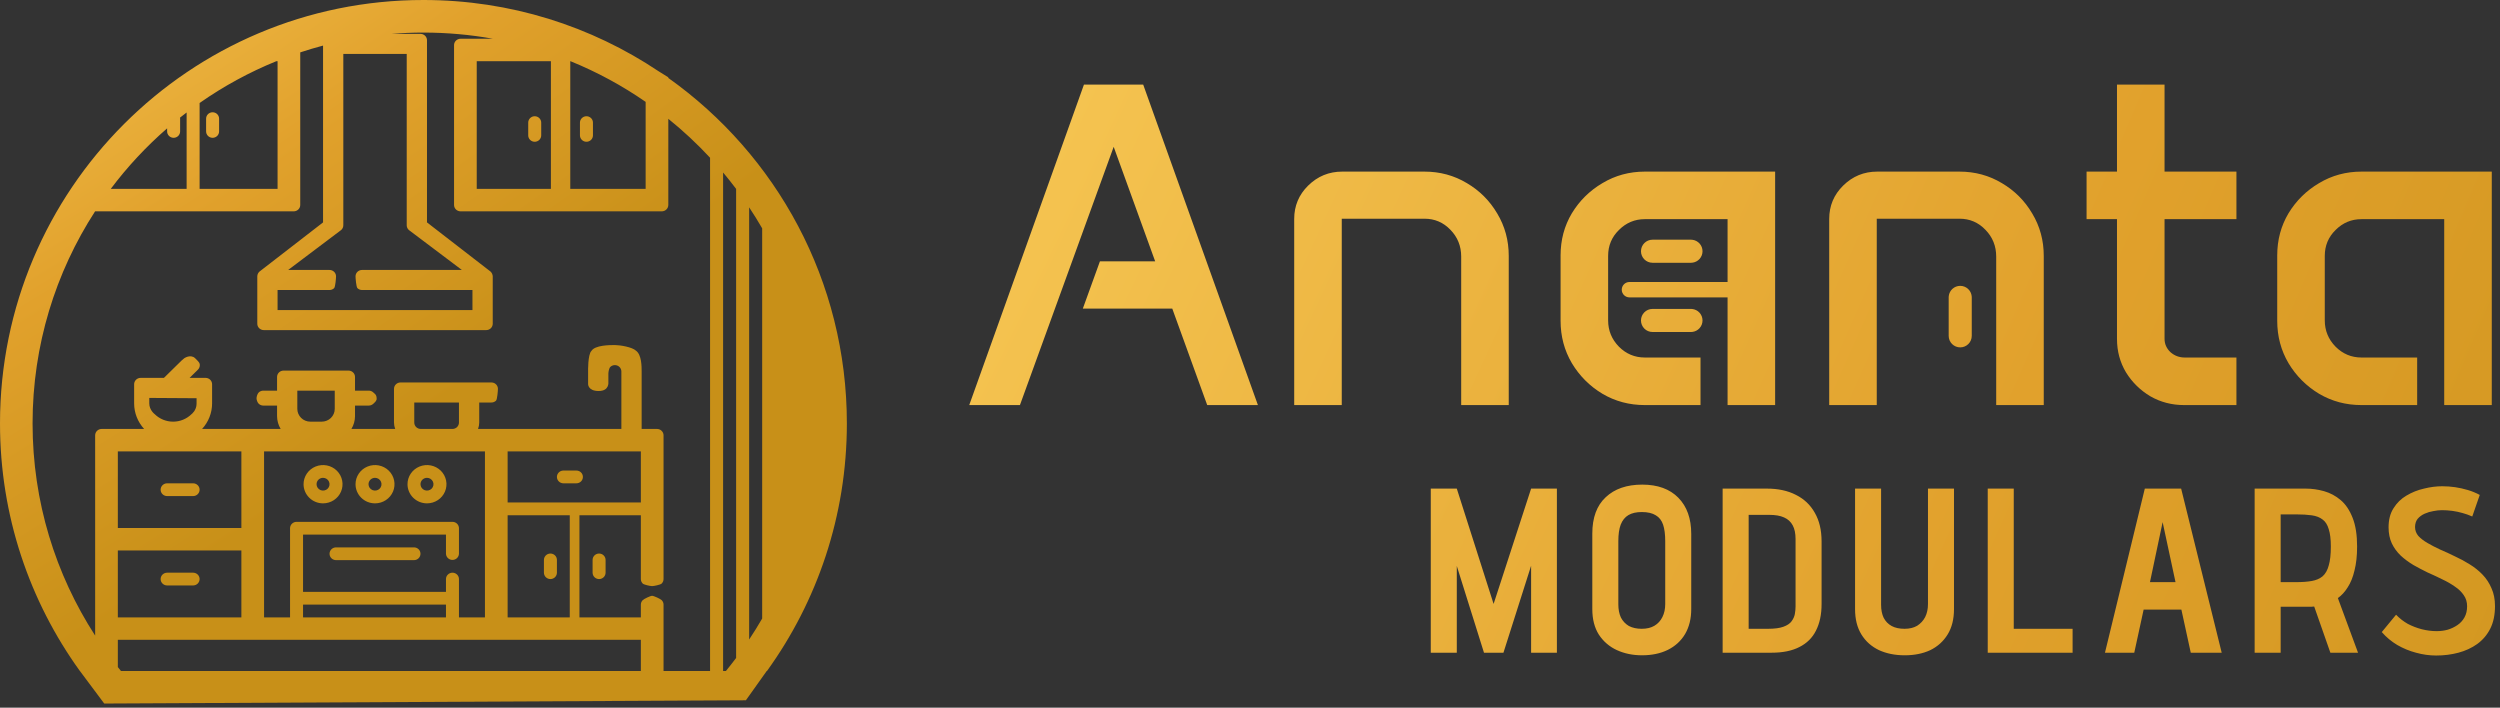
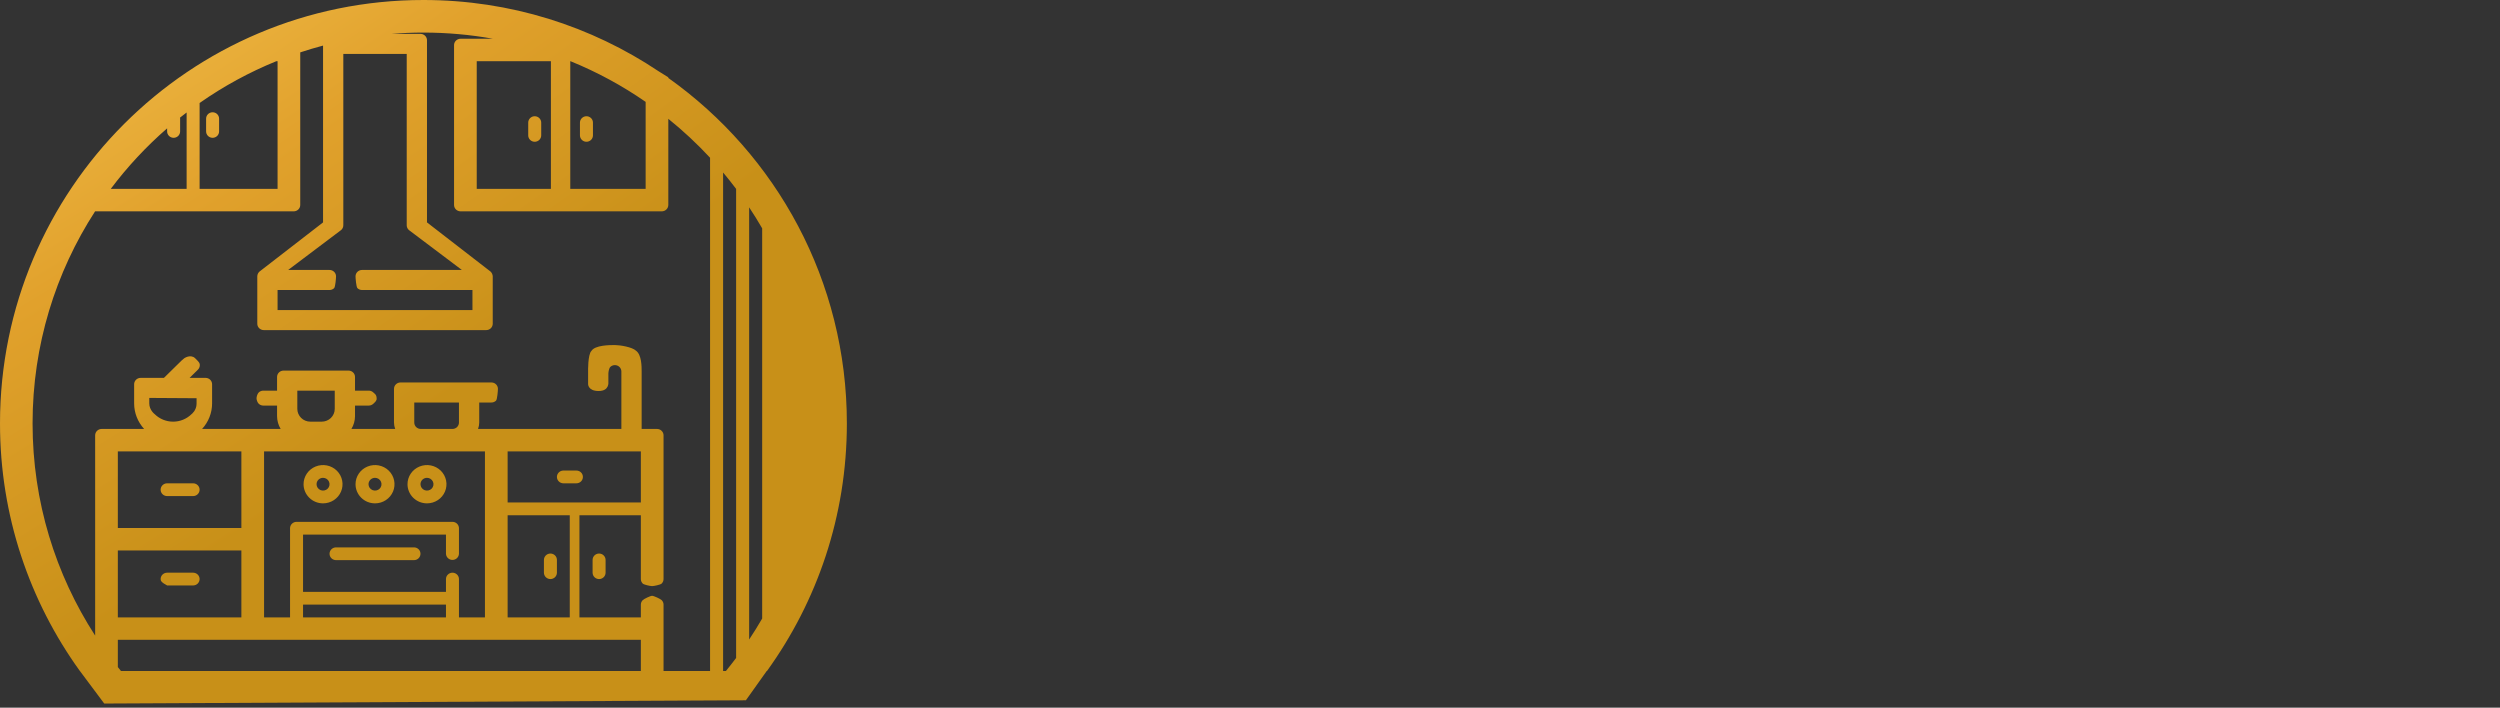
<svg xmlns="http://www.w3.org/2000/svg" width="325" height="92" viewBox="0 0 325 92" fill="none">
  <rect x="0" y="0" width="325" height="92" fill="#333333" stroke="none" />
-   <path d="M55.046 0C66.358 0 76.873 3.413 85.618 9.265C86.043 9.521 86.464 9.782 86.881 10.05V10.134C100.927 20.108 110.092 36.507 110.092 55.046C110.092 67.061 106.242 78.176 99.709 87.227H99.675L96.966 91.037L13.55 91.461L10.388 87.227H10.383C3.85 78.176 1.46699e-05 67.061 0 55.046C2.77676e-05 24.645 24.645 3.19594e-05 55.046 0ZM55.046 4.234C53.645 4.234 52.258 4.292 50.886 4.403H54.664C54.888 4.403 55.102 4.491 55.261 4.646C55.419 4.802 55.509 5.013 55.509 5.233V28.913L63.773 35.305C63.944 35.468 64.045 35.69 64.056 35.925V42.083C64.056 42.303 63.967 42.514 63.809 42.67C63.65 42.826 63.435 42.913 63.211 42.913H34.293C34.069 42.913 33.854 42.826 33.695 42.67C33.537 42.514 33.448 42.303 33.448 42.083V35.925C33.45 35.808 33.476 35.693 33.524 35.586C33.573 35.479 33.644 35.383 33.732 35.305L41.996 28.913V5.926C40.996 6.191 40.007 6.486 39.032 6.81V26.644C39.032 26.863 38.943 27.075 38.785 27.23C38.627 27.386 38.411 27.474 38.188 27.474H12.361C7.221 35.415 4.234 44.882 4.234 55.046C4.234 65.215 7.225 74.684 12.37 82.628V56.593C12.37 56.373 12.459 56.161 12.617 56.006C12.776 55.85 12.991 55.763 13.215 55.763H18.738C17.901 54.853 17.438 53.67 17.438 52.443V49.953C17.438 49.733 17.526 49.522 17.685 49.366C17.843 49.211 18.058 49.123 18.282 49.123H21.311L23.597 46.877C23.753 46.729 23.944 46.58 23.952 46.574C23.952 46.574 24.77 45.998 25.372 46.574C25.974 47.151 25.972 47.249 25.974 47.467C25.976 47.684 25.891 47.893 25.737 48.05L24.645 49.123H26.727C26.951 49.123 27.166 49.211 27.324 49.366C27.483 49.522 27.572 49.733 27.572 49.953V52.443C27.572 53.67 27.108 54.853 26.271 55.763H36.487C36.183 55.26 36.021 54.687 36.018 54.102V52.725H34.227C34.003 52.725 33.787 52.637 33.629 52.481C33.471 52.326 33.349 51.998 33.349 51.778C33.349 51.558 33.471 51.182 33.629 51.026C33.787 50.871 34.003 50.783 34.227 50.783H36.018V49.007C36.018 48.787 36.106 48.576 36.265 48.42C36.423 48.264 36.638 48.177 36.862 48.177H45.308C45.531 48.177 45.746 48.264 45.904 48.42C46.063 48.576 46.152 48.787 46.152 49.007V50.783H47.942C48.166 50.783 48.382 50.871 48.54 51.026C48.698 51.182 48.962 51.305 48.962 51.778C49.015 52.083 48.699 52.326 48.54 52.481C48.382 52.637 48.166 52.725 47.942 52.725H46.152V54.102C46.149 54.687 45.987 55.26 45.683 55.763H51.375C51.275 55.497 51.222 55.216 51.219 54.933V50.551C51.219 50.331 51.308 50.12 51.467 49.964C51.625 49.808 51.84 49.721 52.063 49.721H63.888C64.112 49.721 64.326 49.808 64.484 49.964C64.643 50.12 64.731 50.331 64.731 50.551C64.731 50.772 64.643 51.927 64.484 52.083C64.326 52.239 64.112 52.326 63.888 52.326H62.3V54.933C62.297 55.216 62.245 55.497 62.145 55.763H80.778V48.293C80.778 48.073 80.689 47.862 80.531 47.706C80.373 47.55 80.157 47.464 79.934 47.464C79.71 47.464 79.495 47.551 79.337 47.706C79.178 47.862 79.089 48.345 79.089 48.565V49.67C79.089 49.67 79.244 50.832 77.824 50.832C76.454 50.832 76.454 49.953 76.454 49.953V48.293C76.453 48.26 76.409 46.098 76.878 45.628C77.351 44.858 79.261 44.857 79.934 44.857C80.606 44.857 82.197 45.12 82.672 45.587C83.413 46.101 83.414 47.633 83.414 48.293V55.763H85.416C85.64 55.763 85.854 55.85 86.013 56.006C86.171 56.161 86.261 56.373 86.261 56.593V75.279C86.261 75.499 86.171 75.711 86.013 75.866C85.854 76.022 84.997 76.195 84.772 76.195C84.549 76.195 83.718 76.022 83.56 75.866C83.401 75.711 83.311 75.499 83.311 75.279V66.981H75.328V80.259H83.311V78.6C83.311 78.379 83.401 78.168 83.56 78.013C83.718 77.857 84.549 77.454 84.772 77.454C84.997 77.454 85.854 77.857 86.013 78.013C86.171 78.168 86.261 78.379 86.261 78.6V87.227H92.308V20.506C90.625 18.691 88.811 17 86.881 15.446V26.644C86.881 26.863 86.792 27.075 86.634 27.23C86.475 27.386 86.26 27.474 86.036 27.474H59.871C59.647 27.474 59.432 27.386 59.273 27.23C59.115 27.075 59.027 26.863 59.026 26.644V5.867C59.026 5.647 59.115 5.437 59.273 5.281C59.432 5.126 59.647 5.038 59.871 5.038H64.09C61.155 4.511 58.133 4.234 55.046 4.234ZM94.002 87.227H94.369C94.823 86.673 95.265 86.109 95.695 85.536V24.556C95.15 23.83 94.584 23.121 94.002 22.426V87.227ZM15.318 86.721C15.453 86.89 15.587 87.059 15.724 87.227H83.311V83.178H15.318V86.721ZM97.389 83.138C97.981 82.246 98.546 81.336 99.083 80.406V29.683C98.547 28.754 97.981 27.845 97.389 26.954V83.138ZM15.318 80.259H31.38V71.56H15.318V80.259ZM34.328 80.259H37.706V68.669C37.706 68.449 37.796 68.238 37.954 68.082C38.112 67.927 38.327 67.839 38.551 67.839H58.82C59.044 67.839 59.259 67.927 59.417 68.082C59.575 68.238 59.665 68.449 59.665 68.669V71.96C59.665 72.18 59.575 72.391 59.417 72.547C59.259 72.702 59.044 72.79 58.82 72.79C58.596 72.79 58.381 72.703 58.223 72.547C58.064 72.391 57.976 72.18 57.976 71.96V69.499H39.395V76.939H57.976V75.279C57.976 75.059 58.064 74.848 58.223 74.692C58.381 74.537 58.596 74.45 58.82 74.45C59.044 74.45 59.259 74.537 59.417 74.692C59.575 74.848 59.665 75.059 59.665 75.279V80.259H63.043V58.682H34.328V80.259ZM39.395 80.259H57.976V78.6H39.395V80.259ZM65.991 80.259H74.069V66.981H65.991V80.259ZM25.105 74.45C25.328 74.45 25.543 74.537 25.701 74.692C25.86 74.848 25.949 75.059 25.949 75.279C25.949 75.499 25.86 75.711 25.701 75.866C25.543 76.022 25.328 76.109 25.105 76.109H21.727C21.503 76.109 21.287 76.022 21.129 75.866C20.971 75.711 20.882 75.499 20.882 75.279C20.882 75.059 20.971 74.848 21.129 74.692C21.287 74.537 21.503 74.45 21.727 74.45H25.105ZM71.555 71.96C71.779 71.96 71.994 72.047 72.152 72.203C72.311 72.359 72.399 72.57 72.399 72.79V74.449C72.399 74.669 72.311 74.88 72.152 75.036C71.994 75.192 71.779 75.279 71.555 75.279C71.331 75.279 71.116 75.192 70.958 75.036C70.8 74.88 70.71 74.669 70.71 74.449V72.79C70.71 72.57 70.8 72.359 70.958 72.203C71.116 72.048 71.331 71.96 71.555 71.96ZM77.881 71.96C78.105 71.96 78.32 72.047 78.478 72.203C78.637 72.359 78.726 72.57 78.726 72.79V74.449C78.726 74.669 78.637 74.88 78.478 75.036C78.32 75.192 78.105 75.279 77.881 75.279C77.657 75.279 77.442 75.192 77.284 75.036C77.126 74.88 77.037 74.669 77.037 74.449V72.79C77.037 72.57 77.126 72.359 77.284 72.203C77.442 72.048 77.657 71.96 77.881 71.96ZM53.818 71.159C54.042 71.159 54.258 71.246 54.416 71.401C54.574 71.557 54.663 71.768 54.663 71.988C54.663 72.208 54.574 72.42 54.416 72.575C54.258 72.731 54.042 72.818 53.818 72.818H43.685C43.461 72.818 43.246 72.731 43.088 72.575C42.929 72.42 42.84 72.208 42.84 71.988C42.84 71.768 42.93 71.557 43.088 71.401C43.246 71.246 43.461 71.159 43.685 71.159H53.818ZM15.318 68.641H31.38V58.682H15.318V68.641ZM41.026 60.648C41.489 60.459 41.999 60.41 42.49 60.506C42.981 60.602 43.433 60.839 43.787 61.187C44.141 61.535 44.383 61.979 44.48 62.462C44.578 62.945 44.528 63.446 44.336 63.9C44.144 64.355 43.82 64.744 43.403 65.018C42.987 65.291 42.496 65.436 41.995 65.436C41.324 65.436 40.68 65.174 40.205 64.707C39.73 64.24 39.463 63.607 39.462 62.947C39.462 62.455 39.611 61.974 39.889 61.565C40.167 61.155 40.563 60.836 41.026 60.648ZM47.782 60.648C48.245 60.459 48.755 60.41 49.246 60.506C49.737 60.602 50.189 60.839 50.543 61.187C50.897 61.535 51.139 61.979 51.236 62.462C51.334 62.945 51.285 63.446 51.093 63.9C50.901 64.355 50.576 64.744 50.159 65.018C49.743 65.291 49.253 65.436 48.752 65.436C48.08 65.436 47.436 65.174 46.961 64.707C46.486 64.24 46.219 63.607 46.219 62.947C46.219 62.455 46.367 61.974 46.645 61.565C46.924 61.155 47.319 60.836 47.782 60.648ZM54.539 60.648C55.002 60.459 55.512 60.41 56.003 60.506C56.494 60.602 56.946 60.839 57.3 61.187C57.654 61.535 57.895 61.979 57.993 62.462C58.091 62.945 58.04 63.446 57.849 63.9C57.657 64.355 57.333 64.744 56.916 65.018C56.499 65.291 56.009 65.436 55.508 65.436C54.836 65.436 54.193 65.174 53.718 64.707C53.243 64.24 52.975 63.607 52.975 62.947C52.975 62.455 53.123 61.974 53.401 61.565C53.68 61.155 54.076 60.836 54.539 60.648ZM65.991 65.32H83.311V58.682H65.991V65.32ZM25.105 62.831C25.328 62.831 25.543 62.919 25.701 63.074C25.86 63.23 25.949 63.441 25.949 63.661C25.949 63.881 25.86 64.093 25.701 64.248C25.543 64.403 25.328 64.49 25.105 64.49H21.727C21.503 64.49 21.287 64.404 21.129 64.248C20.971 64.093 20.882 63.881 20.882 63.661C20.882 63.441 20.971 63.23 21.129 63.074C21.287 62.919 21.503 62.831 21.727 62.831H25.105ZM41.995 62.117C41.771 62.117 41.557 62.205 41.398 62.36C41.24 62.516 41.151 62.727 41.151 62.947C41.151 63.111 41.2 63.272 41.293 63.408C41.386 63.545 41.519 63.651 41.673 63.714C41.827 63.776 41.996 63.793 42.16 63.761C42.324 63.729 42.475 63.65 42.593 63.534C42.711 63.418 42.792 63.27 42.824 63.109C42.857 62.948 42.839 62.782 42.775 62.63C42.712 62.478 42.604 62.348 42.465 62.257C42.326 62.166 42.162 62.117 41.995 62.117ZM48.752 62.117C48.528 62.117 48.314 62.205 48.155 62.36C47.997 62.516 47.907 62.727 47.907 62.947C47.907 63.111 47.957 63.272 48.05 63.408C48.143 63.545 48.274 63.651 48.429 63.714C48.583 63.777 48.753 63.793 48.917 63.761C49.081 63.729 49.231 63.65 49.349 63.534C49.467 63.418 49.547 63.27 49.58 63.109C49.613 62.949 49.596 62.781 49.532 62.63C49.468 62.478 49.36 62.348 49.221 62.257C49.082 62.166 48.919 62.117 48.752 62.117ZM55.508 62.117C55.284 62.117 55.069 62.205 54.911 62.36C54.753 62.516 54.664 62.727 54.664 62.947C54.664 63.111 54.713 63.272 54.806 63.408C54.898 63.545 55.03 63.651 55.185 63.714C55.339 63.777 55.509 63.793 55.673 63.761C55.837 63.729 55.987 63.65 56.105 63.534C56.224 63.418 56.304 63.27 56.337 63.109C56.37 62.948 56.352 62.782 56.288 62.63C56.224 62.478 56.116 62.348 55.977 62.257C55.839 62.166 55.675 62.117 55.508 62.117ZM74.933 61.171C75.157 61.171 75.372 61.258 75.53 61.414C75.689 61.57 75.777 61.781 75.777 62.001C75.777 62.221 75.689 62.432 75.53 62.588C75.372 62.743 75.157 62.831 74.933 62.831H73.244C73.02 62.831 72.805 62.743 72.647 62.588C72.488 62.432 72.399 62.221 72.399 62.001C72.399 61.781 72.488 61.57 72.647 61.414C72.805 61.258 73.02 61.171 73.244 61.171H74.933ZM53.855 54.933C53.855 55.153 53.944 55.364 54.102 55.52C54.261 55.675 54.475 55.763 54.699 55.763H58.82C59.044 55.763 59.259 55.675 59.417 55.52C59.575 55.364 59.665 55.153 59.665 54.933V52.326H53.855V54.933ZM19.406 52.443C19.407 53.324 20.116 53.844 20.116 53.844C20.75 54.466 21.609 54.816 22.505 54.816C23.401 54.816 24.26 54.466 24.894 53.844C24.909 53.832 25.554 53.351 25.554 52.481V51.769L19.406 51.73V52.443ZM38.652 53.156C38.653 53.596 38.832 54.018 39.148 54.329C39.465 54.64 39.894 54.816 40.342 54.816H41.827C42.275 54.816 42.705 54.64 43.022 54.329C43.338 54.018 43.516 53.596 43.517 53.156V50.783H38.652V53.156ZM44.631 29.285C44.631 29.402 44.605 29.518 44.557 29.625C44.508 29.732 44.437 29.828 44.348 29.905L37.46 35.095H42.84C43.064 35.095 43.279 35.182 43.438 35.338C43.596 35.493 43.685 35.705 43.685 35.925C43.685 36.145 43.596 37.302 43.438 37.458C43.279 37.614 43.064 37.701 42.84 37.701H36.084V40.307H61.42V37.701H47.062C46.839 37.701 46.624 37.614 46.466 37.458C46.307 37.302 46.219 36.145 46.219 35.925C46.219 35.705 46.307 35.493 46.466 35.338C46.624 35.182 46.839 35.095 47.062 35.095H60.044L53.156 29.905C53.067 29.828 52.996 29.732 52.947 29.625C52.898 29.518 52.873 29.402 52.873 29.285V7.01H44.631V29.285ZM24.261 14.623C23.973 14.843 23.686 15.064 23.403 15.29C23.411 15.334 23.415 15.379 23.415 15.425V17.085C23.415 17.305 23.326 17.516 23.168 17.672C23.01 17.827 22.795 17.915 22.571 17.915C22.347 17.915 22.132 17.827 21.974 17.672C21.815 17.516 21.727 17.305 21.727 17.085V16.685C19.016 19.041 16.558 21.679 14.398 24.555H24.261V14.623ZM35.92 7.957C32.379 9.397 29.039 11.226 25.949 13.388V24.555H36.084V7.957H35.92ZM61.975 24.555H71.618V7.957H61.975V24.555ZM74.136 7.957V24.555H83.933V13.243C80.9 11.143 77.628 9.365 74.166 7.957H74.136ZM69.514 15.11C69.738 15.11 69.952 15.198 70.11 15.354C70.269 15.509 70.358 15.72 70.358 15.94V17.6C70.358 17.82 70.269 18.031 70.11 18.186C69.952 18.342 69.738 18.43 69.514 18.43C69.29 18.43 69.074 18.342 68.916 18.186C68.758 18.031 68.669 17.82 68.669 17.6V15.94C68.669 15.72 68.758 15.509 68.916 15.354C69.074 15.198 69.29 15.11 69.514 15.11ZM76.239 15.11C76.463 15.11 76.678 15.198 76.837 15.354C76.995 15.509 77.084 15.72 77.084 15.94V17.6C77.084 17.82 76.995 18.031 76.837 18.186C76.678 18.342 76.463 18.43 76.239 18.43C76.015 18.43 75.801 18.342 75.643 18.186C75.484 18.031 75.394 17.82 75.394 17.6V15.94C75.394 15.72 75.484 15.509 75.643 15.354C75.801 15.198 76.015 15.11 76.239 15.11ZM27.639 14.596C27.862 14.596 28.077 14.682 28.235 14.838C28.394 14.993 28.482 15.205 28.482 15.425V17.085C28.482 17.305 28.394 17.516 28.235 17.672C28.077 17.827 27.862 17.915 27.639 17.915C27.415 17.915 27.199 17.827 27.041 17.672C26.883 17.516 26.794 17.305 26.794 17.085V15.425C26.794 15.205 26.883 14.993 27.041 14.838C27.199 14.682 27.415 14.596 27.639 14.596Z" fill="url(#paint0_radial_24_698)" />
-   <path d="M317.492 63.213C318.061 63.213 318.62 63.254 319.169 63.335C319.717 63.416 320.266 63.539 320.814 63.701C321.363 63.864 321.882 64.077 322.369 64.341L321.394 67.144C320.987 66.962 320.56 66.809 320.113 66.688C319.687 66.566 319.25 66.474 318.803 66.413C318.356 66.352 317.899 66.322 317.432 66.322C317.107 66.322 316.741 66.362 316.335 66.443C315.949 66.504 315.573 66.617 315.207 66.779C314.841 66.942 314.537 67.165 314.293 67.449C314.069 67.734 313.957 68.09 313.957 68.517C313.957 68.943 314.099 69.329 314.384 69.675C314.689 70 315.085 70.305 315.572 70.589C316.06 70.873 316.609 71.158 317.219 71.442C317.848 71.707 318.489 72.001 319.139 72.326C319.809 72.631 320.449 72.976 321.059 73.362C321.688 73.748 322.247 74.195 322.734 74.703C323.222 75.211 323.608 75.8 323.893 76.471C324.197 77.141 324.35 77.913 324.35 78.787C324.35 79.925 324.147 80.9 323.74 81.713C323.334 82.525 322.765 83.196 322.033 83.725C321.322 84.232 320.51 84.608 319.596 84.852C318.681 85.095 317.716 85.218 316.7 85.218C315.827 85.218 314.953 85.095 314.079 84.852C313.226 84.628 312.413 84.293 311.641 83.846C310.889 83.399 310.219 82.84 309.63 82.17L311.488 79.914C311.935 80.381 312.444 80.778 313.013 81.103C313.602 81.408 314.211 81.641 314.841 81.804C315.491 81.966 316.131 82.048 316.761 82.048C317.248 82.048 317.726 81.987 318.193 81.865C318.661 81.723 319.088 81.52 319.474 81.256C319.86 80.992 320.164 80.656 320.388 80.25C320.611 79.844 320.723 79.366 320.723 78.817C320.723 78.269 320.581 77.791 320.297 77.385C320.013 76.958 319.626 76.583 319.139 76.258C318.651 75.912 318.102 75.597 317.492 75.312C316.883 75.008 316.253 74.713 315.604 74.429C314.974 74.124 314.354 73.799 313.744 73.453C313.135 73.088 312.586 72.681 312.099 72.234C311.611 71.767 311.225 71.239 310.94 70.649C310.656 70.04 310.514 69.339 310.514 68.547C310.514 67.572 310.727 66.749 311.153 66.078C311.58 65.387 312.139 64.839 312.83 64.433C313.541 64.006 314.303 63.701 315.115 63.519C315.928 63.315 316.72 63.213 317.492 63.213ZM213.491 63C215.503 63 217.067 63.569 218.185 64.707C219.302 65.845 219.861 67.409 219.861 69.4V79.184C219.861 80.423 219.597 81.5 219.068 82.414C218.54 83.308 217.789 83.999 216.813 84.486C215.859 84.954 214.741 85.188 213.461 85.188C212.262 85.188 211.175 84.963 210.2 84.517C209.225 84.07 208.443 83.399 207.854 82.505C207.285 81.611 207 80.504 207 79.184V69.369C207 67.297 207.579 65.722 208.737 64.645C209.895 63.548 211.48 63 213.491 63ZM244.541 78.605C244.541 79.275 244.653 79.843 244.876 80.311C245.12 80.778 245.465 81.134 245.912 81.378C246.359 81.622 246.918 81.743 247.589 81.743C248.239 81.743 248.787 81.611 249.234 81.347C249.681 81.062 250.027 80.687 250.271 80.22C250.514 79.732 250.636 79.173 250.636 78.543V63.519H254.019V79.184C254.018 80.484 253.745 81.581 253.196 82.475C252.648 83.369 251.895 84.049 250.94 84.517C249.986 84.963 248.879 85.188 247.619 85.188C246.36 85.188 245.242 84.963 244.267 84.517C243.291 84.049 242.529 83.369 241.98 82.475C241.432 81.581 241.158 80.484 241.158 79.184V63.519H244.541V78.605ZM194.168 78.513L199.044 63.519H202.396V84.852H199.044V73.545L195.448 84.852H192.918L189.383 73.575V84.852H186V63.519H189.383L194.168 78.513ZM229.703 63.519C231.166 63.519 232.426 63.792 233.482 64.341C234.539 64.869 235.352 65.641 235.921 66.657C236.51 67.673 236.805 68.912 236.805 70.375V78.543C236.805 79.884 236.561 81.032 236.073 81.987C235.606 82.922 234.884 83.632 233.909 84.12C232.954 84.608 231.756 84.852 230.313 84.852H223.943V63.519H229.703ZM261.788 81.743H269.438V84.852H258.405V63.519H261.788V81.743ZM288.821 84.852H284.799L283.579 79.244H278.673L277.454 84.852H273.645L278.825 63.519H283.549L288.821 84.852ZM299.748 63.519C300.54 63.519 301.333 63.63 302.125 63.853C302.917 64.077 303.639 64.463 304.289 65.012C304.939 65.56 305.458 66.333 305.844 67.328C306.23 68.303 306.423 69.543 306.423 71.046C306.423 72.245 306.31 73.281 306.087 74.154C305.884 75.028 305.589 75.759 305.203 76.349C304.837 76.938 304.41 77.406 303.923 77.751L306.544 84.852H302.948L300.845 78.848C300.723 78.868 300.601 78.878 300.479 78.878H296.487V84.852H293.104V63.519H299.748ZM213.431 66.565C212.72 66.565 212.14 66.698 211.693 66.962C211.246 67.226 210.911 67.643 210.688 68.212C210.484 68.76 210.383 69.471 210.383 70.345V78.573C210.383 79.223 210.494 79.793 210.718 80.28C210.962 80.748 211.307 81.114 211.754 81.378C212.221 81.622 212.78 81.743 213.431 81.743C214.081 81.743 214.629 81.611 215.076 81.347C215.523 81.083 215.869 80.707 216.112 80.22C216.356 79.732 216.479 79.173 216.479 78.543V70.345C216.479 69.471 216.387 68.76 216.204 68.212C216.021 67.663 215.706 67.256 215.259 66.992C214.812 66.708 214.202 66.565 213.431 66.565ZM227.326 81.743H229.855C230.709 81.743 231.38 81.652 231.867 81.469C232.355 81.286 232.7 81.052 232.903 80.768C233.127 80.463 233.269 80.148 233.33 79.823C233.391 79.478 233.422 79.152 233.422 78.848V70.07C233.422 69.339 233.299 68.75 233.056 68.303C232.812 67.836 232.436 67.49 231.929 67.267C231.441 67.043 230.801 66.932 230.009 66.932H227.326V81.743ZM279.495 75.679H282.817L281.142 67.876L279.495 75.679ZM296.487 75.679H298.498C299.29 75.679 299.971 75.628 300.54 75.526C301.109 75.425 301.577 75.221 301.942 74.916C302.308 74.591 302.572 74.124 302.734 73.515C302.917 72.905 303.009 72.082 303.009 71.046C303.009 70.091 302.917 69.34 302.734 68.791C302.572 68.222 302.308 67.805 301.942 67.541C301.577 67.257 301.109 67.073 300.54 66.992C299.971 66.911 299.29 66.87 298.498 66.87H296.487V75.679ZM163.529 52.66H156.938L152.396 40.121H140.766L142.992 33.969H150.17L144.779 19.086L132.592 52.66H126L140.912 11H148.617L163.529 52.66ZM185.18 22.309C187.191 22.309 189.027 22.807 190.688 23.803C192.348 24.779 193.666 26.098 194.643 27.758C195.639 29.418 196.137 31.254 196.137 33.266V52.66H189.955V33.353C189.955 31.986 189.486 30.824 188.549 29.867C187.631 28.91 186.508 28.432 185.18 28.432H174.428V52.66H168.246V28.461C168.246 26.762 168.852 25.316 170.062 24.125C171.293 22.914 172.768 22.309 174.486 22.309H185.18ZM230.766 52.66H224.584V38.66H211.828C211.276 38.66 210.828 38.212 210.828 37.66C210.828 37.108 211.276 36.66 211.828 36.66H224.584V28.49H213.832C212.523 28.49 211.4 28.959 210.463 29.896C209.525 30.814 209.057 31.938 209.057 33.266V41.645C209.057 42.973 209.525 44.115 210.463 45.072C211.4 46.01 212.523 46.478 213.832 46.478H221.068V52.66H213.832C211.82 52.66 209.984 52.172 208.324 51.195C206.664 50.199 205.336 48.871 204.34 47.211C203.363 45.551 202.875 43.715 202.875 41.703V33.207C202.875 31.195 203.363 29.369 204.34 27.729C205.336 26.088 206.664 24.779 208.324 23.803C209.984 22.807 211.82 22.309 213.832 22.309H230.766V52.66ZM254.73 22.309C256.742 22.309 258.578 22.807 260.238 23.803C261.898 24.779 263.217 26.098 264.193 27.758C265.189 29.418 265.688 31.254 265.688 33.266V52.66H259.506V33.353C259.506 31.986 259.037 30.824 258.1 29.867C257.182 28.91 256.059 28.432 254.73 28.432H243.979V52.66H237.797V28.461C237.797 26.762 238.402 25.316 239.613 24.125C240.844 22.914 242.318 22.309 244.037 22.309H254.73ZM281.391 22.309H290.736V28.49H281.391V44.047C281.391 44.711 281.645 45.287 282.152 45.775C282.68 46.244 283.305 46.478 284.027 46.478H290.736V52.66H283.939C282.338 52.66 280.873 52.279 279.545 51.518C278.236 50.736 277.182 49.701 276.381 48.412C275.6 47.103 275.209 45.658 275.209 44.076V28.49H271.254V22.309H275.209V11H281.391V22.309ZM323.93 52.66H317.748V28.49H306.996C305.688 28.49 304.564 28.959 303.627 29.896C302.689 30.814 302.221 31.938 302.221 33.266V41.645C302.221 42.973 302.689 44.115 303.627 45.072C304.564 46.01 305.688 46.478 306.996 46.478H314.232V52.66H306.996C304.984 52.66 303.148 52.172 301.488 51.195C299.828 50.199 298.5 48.871 297.504 47.211C296.527 45.551 296.039 43.715 296.039 41.703V33.207C296.039 31.195 296.527 29.369 297.504 27.729C298.5 26.088 299.828 24.779 301.488 23.803C303.148 22.807 304.984 22.309 306.996 22.309H323.93V52.66ZM254.828 37.16C255.605 37.16 256.244 37.75 256.32 38.507L256.328 38.66V43.66C256.328 44.489 255.657 45.16 254.828 45.16C254 45.16 253.328 44.489 253.328 43.66V38.66L253.336 38.507C253.413 37.75 254.051 37.16 254.828 37.16ZM219.981 40.168C220.738 40.245 221.328 40.883 221.328 41.66C221.328 42.437 220.738 43.075 219.981 43.152L219.828 43.16H214.828C214 43.16 213.328 42.489 213.328 41.66C213.328 40.832 214 40.16 214.828 40.16H219.828L219.981 40.168ZM219.981 31.168C220.738 31.245 221.328 31.884 221.328 32.66C221.328 33.437 220.738 34.075 219.981 34.152L219.828 34.16H214.828C214 34.16 213.328 33.489 213.328 32.66C213.328 31.832 214 31.16 214.828 31.16H219.828L219.981 31.168Z" fill="url(#paint1_radial_24_698)" />
+   <path d="M55.046 0C66.358 0 76.873 3.413 85.618 9.265C86.043 9.521 86.464 9.782 86.881 10.05V10.134C100.927 20.108 110.092 36.507 110.092 55.046C110.092 67.061 106.242 78.176 99.709 87.227H99.675L96.966 91.037L13.55 91.461L10.388 87.227H10.383C3.85 78.176 1.46699e-05 67.061 0 55.046C2.77676e-05 24.645 24.645 3.19594e-05 55.046 0ZM55.046 4.234C53.645 4.234 52.258 4.292 50.886 4.403H54.664C54.888 4.403 55.102 4.491 55.261 4.646C55.419 4.802 55.509 5.013 55.509 5.233V28.913L63.773 35.305C63.944 35.468 64.045 35.69 64.056 35.925V42.083C64.056 42.303 63.967 42.514 63.809 42.67C63.65 42.826 63.435 42.913 63.211 42.913H34.293C34.069 42.913 33.854 42.826 33.695 42.67C33.537 42.514 33.448 42.303 33.448 42.083V35.925C33.45 35.808 33.476 35.693 33.524 35.586C33.573 35.479 33.644 35.383 33.732 35.305L41.996 28.913V5.926C40.996 6.191 40.007 6.486 39.032 6.81V26.644C39.032 26.863 38.943 27.075 38.785 27.23C38.627 27.386 38.411 27.474 38.188 27.474H12.361C7.221 35.415 4.234 44.882 4.234 55.046C4.234 65.215 7.225 74.684 12.37 82.628V56.593C12.37 56.373 12.459 56.161 12.617 56.006C12.776 55.85 12.991 55.763 13.215 55.763H18.738C17.901 54.853 17.438 53.67 17.438 52.443V49.953C17.438 49.733 17.526 49.522 17.685 49.366C17.843 49.211 18.058 49.123 18.282 49.123H21.311L23.597 46.877C23.753 46.729 23.944 46.58 23.952 46.574C23.952 46.574 24.77 45.998 25.372 46.574C25.974 47.151 25.972 47.249 25.974 47.467C25.976 47.684 25.891 47.893 25.737 48.05L24.645 49.123H26.727C26.951 49.123 27.166 49.211 27.324 49.366C27.483 49.522 27.572 49.733 27.572 49.953V52.443C27.572 53.67 27.108 54.853 26.271 55.763H36.487C36.183 55.26 36.021 54.687 36.018 54.102V52.725H34.227C34.003 52.725 33.787 52.637 33.629 52.481C33.471 52.326 33.349 51.998 33.349 51.778C33.349 51.558 33.471 51.182 33.629 51.026C33.787 50.871 34.003 50.783 34.227 50.783H36.018V49.007C36.018 48.787 36.106 48.576 36.265 48.42C36.423 48.264 36.638 48.177 36.862 48.177H45.308C45.531 48.177 45.746 48.264 45.904 48.42C46.063 48.576 46.152 48.787 46.152 49.007V50.783H47.942C48.166 50.783 48.382 50.871 48.54 51.026C48.698 51.182 48.962 51.305 48.962 51.778C49.015 52.083 48.699 52.326 48.54 52.481C48.382 52.637 48.166 52.725 47.942 52.725H46.152V54.102C46.149 54.687 45.987 55.26 45.683 55.763H51.375C51.275 55.497 51.222 55.216 51.219 54.933V50.551C51.219 50.331 51.308 50.12 51.467 49.964C51.625 49.808 51.84 49.721 52.063 49.721H63.888C64.112 49.721 64.326 49.808 64.484 49.964C64.643 50.12 64.731 50.331 64.731 50.551C64.731 50.772 64.643 51.927 64.484 52.083C64.326 52.239 64.112 52.326 63.888 52.326H62.3V54.933C62.297 55.216 62.245 55.497 62.145 55.763H80.778V48.293C80.778 48.073 80.689 47.862 80.531 47.706C80.373 47.55 80.157 47.464 79.934 47.464C79.71 47.464 79.495 47.551 79.337 47.706C79.178 47.862 79.089 48.345 79.089 48.565V49.67C79.089 49.67 79.244 50.832 77.824 50.832C76.454 50.832 76.454 49.953 76.454 49.953V48.293C76.453 48.26 76.409 46.098 76.878 45.628C77.351 44.858 79.261 44.857 79.934 44.857C80.606 44.857 82.197 45.12 82.672 45.587C83.413 46.101 83.414 47.633 83.414 48.293V55.763H85.416C85.64 55.763 85.854 55.85 86.013 56.006C86.171 56.161 86.261 56.373 86.261 56.593V75.279C86.261 75.499 86.171 75.711 86.013 75.866C85.854 76.022 84.997 76.195 84.772 76.195C84.549 76.195 83.718 76.022 83.56 75.866C83.401 75.711 83.311 75.499 83.311 75.279V66.981H75.328V80.259H83.311V78.6C83.311 78.379 83.401 78.168 83.56 78.013C83.718 77.857 84.549 77.454 84.772 77.454C84.997 77.454 85.854 77.857 86.013 78.013C86.171 78.168 86.261 78.379 86.261 78.6V87.227H92.308V20.506C90.625 18.691 88.811 17 86.881 15.446V26.644C86.881 26.863 86.792 27.075 86.634 27.23C86.475 27.386 86.26 27.474 86.036 27.474H59.871C59.647 27.474 59.432 27.386 59.273 27.23C59.115 27.075 59.027 26.863 59.026 26.644V5.867C59.026 5.647 59.115 5.437 59.273 5.281C59.432 5.126 59.647 5.038 59.871 5.038H64.09C61.155 4.511 58.133 4.234 55.046 4.234ZM94.002 87.227H94.369C94.823 86.673 95.265 86.109 95.695 85.536V24.556C95.15 23.83 94.584 23.121 94.002 22.426V87.227ZM15.318 86.721C15.453 86.89 15.587 87.059 15.724 87.227H83.311V83.178H15.318V86.721ZM97.389 83.138C97.981 82.246 98.546 81.336 99.083 80.406V29.683C98.547 28.754 97.981 27.845 97.389 26.954V83.138ZM15.318 80.259H31.38V71.56H15.318V80.259ZM34.328 80.259H37.706V68.669C37.706 68.449 37.796 68.238 37.954 68.082C38.112 67.927 38.327 67.839 38.551 67.839H58.82C59.044 67.839 59.259 67.927 59.417 68.082C59.575 68.238 59.665 68.449 59.665 68.669V71.96C59.665 72.18 59.575 72.391 59.417 72.547C59.259 72.702 59.044 72.79 58.82 72.79C58.596 72.79 58.381 72.703 58.223 72.547C58.064 72.391 57.976 72.18 57.976 71.96V69.499H39.395V76.939H57.976V75.279C57.976 75.059 58.064 74.848 58.223 74.692C58.381 74.537 58.596 74.45 58.82 74.45C59.044 74.45 59.259 74.537 59.417 74.692C59.575 74.848 59.665 75.059 59.665 75.279V80.259H63.043V58.682H34.328V80.259ZM39.395 80.259H57.976V78.6H39.395V80.259ZM65.991 80.259H74.069V66.981H65.991V80.259ZM25.105 74.45C25.328 74.45 25.543 74.537 25.701 74.692C25.86 74.848 25.949 75.059 25.949 75.279C25.949 75.499 25.86 75.711 25.701 75.866C25.543 76.022 25.328 76.109 25.105 76.109H21.727C20.971 75.711 20.882 75.499 20.882 75.279C20.882 75.059 20.971 74.848 21.129 74.692C21.287 74.537 21.503 74.45 21.727 74.45H25.105ZM71.555 71.96C71.779 71.96 71.994 72.047 72.152 72.203C72.311 72.359 72.399 72.57 72.399 72.79V74.449C72.399 74.669 72.311 74.88 72.152 75.036C71.994 75.192 71.779 75.279 71.555 75.279C71.331 75.279 71.116 75.192 70.958 75.036C70.8 74.88 70.71 74.669 70.71 74.449V72.79C70.71 72.57 70.8 72.359 70.958 72.203C71.116 72.048 71.331 71.96 71.555 71.96ZM77.881 71.96C78.105 71.96 78.32 72.047 78.478 72.203C78.637 72.359 78.726 72.57 78.726 72.79V74.449C78.726 74.669 78.637 74.88 78.478 75.036C78.32 75.192 78.105 75.279 77.881 75.279C77.657 75.279 77.442 75.192 77.284 75.036C77.126 74.88 77.037 74.669 77.037 74.449V72.79C77.037 72.57 77.126 72.359 77.284 72.203C77.442 72.048 77.657 71.96 77.881 71.96ZM53.818 71.159C54.042 71.159 54.258 71.246 54.416 71.401C54.574 71.557 54.663 71.768 54.663 71.988C54.663 72.208 54.574 72.42 54.416 72.575C54.258 72.731 54.042 72.818 53.818 72.818H43.685C43.461 72.818 43.246 72.731 43.088 72.575C42.929 72.42 42.84 72.208 42.84 71.988C42.84 71.768 42.93 71.557 43.088 71.401C43.246 71.246 43.461 71.159 43.685 71.159H53.818ZM15.318 68.641H31.38V58.682H15.318V68.641ZM41.026 60.648C41.489 60.459 41.999 60.41 42.49 60.506C42.981 60.602 43.433 60.839 43.787 61.187C44.141 61.535 44.383 61.979 44.48 62.462C44.578 62.945 44.528 63.446 44.336 63.9C44.144 64.355 43.82 64.744 43.403 65.018C42.987 65.291 42.496 65.436 41.995 65.436C41.324 65.436 40.68 65.174 40.205 64.707C39.73 64.24 39.463 63.607 39.462 62.947C39.462 62.455 39.611 61.974 39.889 61.565C40.167 61.155 40.563 60.836 41.026 60.648ZM47.782 60.648C48.245 60.459 48.755 60.41 49.246 60.506C49.737 60.602 50.189 60.839 50.543 61.187C50.897 61.535 51.139 61.979 51.236 62.462C51.334 62.945 51.285 63.446 51.093 63.9C50.901 64.355 50.576 64.744 50.159 65.018C49.743 65.291 49.253 65.436 48.752 65.436C48.08 65.436 47.436 65.174 46.961 64.707C46.486 64.24 46.219 63.607 46.219 62.947C46.219 62.455 46.367 61.974 46.645 61.565C46.924 61.155 47.319 60.836 47.782 60.648ZM54.539 60.648C55.002 60.459 55.512 60.41 56.003 60.506C56.494 60.602 56.946 60.839 57.3 61.187C57.654 61.535 57.895 61.979 57.993 62.462C58.091 62.945 58.04 63.446 57.849 63.9C57.657 64.355 57.333 64.744 56.916 65.018C56.499 65.291 56.009 65.436 55.508 65.436C54.836 65.436 54.193 65.174 53.718 64.707C53.243 64.24 52.975 63.607 52.975 62.947C52.975 62.455 53.123 61.974 53.401 61.565C53.68 61.155 54.076 60.836 54.539 60.648ZM65.991 65.32H83.311V58.682H65.991V65.32ZM25.105 62.831C25.328 62.831 25.543 62.919 25.701 63.074C25.86 63.23 25.949 63.441 25.949 63.661C25.949 63.881 25.86 64.093 25.701 64.248C25.543 64.403 25.328 64.49 25.105 64.49H21.727C21.503 64.49 21.287 64.404 21.129 64.248C20.971 64.093 20.882 63.881 20.882 63.661C20.882 63.441 20.971 63.23 21.129 63.074C21.287 62.919 21.503 62.831 21.727 62.831H25.105ZM41.995 62.117C41.771 62.117 41.557 62.205 41.398 62.36C41.24 62.516 41.151 62.727 41.151 62.947C41.151 63.111 41.2 63.272 41.293 63.408C41.386 63.545 41.519 63.651 41.673 63.714C41.827 63.776 41.996 63.793 42.16 63.761C42.324 63.729 42.475 63.65 42.593 63.534C42.711 63.418 42.792 63.27 42.824 63.109C42.857 62.948 42.839 62.782 42.775 62.63C42.712 62.478 42.604 62.348 42.465 62.257C42.326 62.166 42.162 62.117 41.995 62.117ZM48.752 62.117C48.528 62.117 48.314 62.205 48.155 62.36C47.997 62.516 47.907 62.727 47.907 62.947C47.907 63.111 47.957 63.272 48.05 63.408C48.143 63.545 48.274 63.651 48.429 63.714C48.583 63.777 48.753 63.793 48.917 63.761C49.081 63.729 49.231 63.65 49.349 63.534C49.467 63.418 49.547 63.27 49.58 63.109C49.613 62.949 49.596 62.781 49.532 62.63C49.468 62.478 49.36 62.348 49.221 62.257C49.082 62.166 48.919 62.117 48.752 62.117ZM55.508 62.117C55.284 62.117 55.069 62.205 54.911 62.36C54.753 62.516 54.664 62.727 54.664 62.947C54.664 63.111 54.713 63.272 54.806 63.408C54.898 63.545 55.03 63.651 55.185 63.714C55.339 63.777 55.509 63.793 55.673 63.761C55.837 63.729 55.987 63.65 56.105 63.534C56.224 63.418 56.304 63.27 56.337 63.109C56.37 62.948 56.352 62.782 56.288 62.63C56.224 62.478 56.116 62.348 55.977 62.257C55.839 62.166 55.675 62.117 55.508 62.117ZM74.933 61.171C75.157 61.171 75.372 61.258 75.53 61.414C75.689 61.57 75.777 61.781 75.777 62.001C75.777 62.221 75.689 62.432 75.53 62.588C75.372 62.743 75.157 62.831 74.933 62.831H73.244C73.02 62.831 72.805 62.743 72.647 62.588C72.488 62.432 72.399 62.221 72.399 62.001C72.399 61.781 72.488 61.57 72.647 61.414C72.805 61.258 73.02 61.171 73.244 61.171H74.933ZM53.855 54.933C53.855 55.153 53.944 55.364 54.102 55.52C54.261 55.675 54.475 55.763 54.699 55.763H58.82C59.044 55.763 59.259 55.675 59.417 55.52C59.575 55.364 59.665 55.153 59.665 54.933V52.326H53.855V54.933ZM19.406 52.443C19.407 53.324 20.116 53.844 20.116 53.844C20.75 54.466 21.609 54.816 22.505 54.816C23.401 54.816 24.26 54.466 24.894 53.844C24.909 53.832 25.554 53.351 25.554 52.481V51.769L19.406 51.73V52.443ZM38.652 53.156C38.653 53.596 38.832 54.018 39.148 54.329C39.465 54.64 39.894 54.816 40.342 54.816H41.827C42.275 54.816 42.705 54.64 43.022 54.329C43.338 54.018 43.516 53.596 43.517 53.156V50.783H38.652V53.156ZM44.631 29.285C44.631 29.402 44.605 29.518 44.557 29.625C44.508 29.732 44.437 29.828 44.348 29.905L37.46 35.095H42.84C43.064 35.095 43.279 35.182 43.438 35.338C43.596 35.493 43.685 35.705 43.685 35.925C43.685 36.145 43.596 37.302 43.438 37.458C43.279 37.614 43.064 37.701 42.84 37.701H36.084V40.307H61.42V37.701H47.062C46.839 37.701 46.624 37.614 46.466 37.458C46.307 37.302 46.219 36.145 46.219 35.925C46.219 35.705 46.307 35.493 46.466 35.338C46.624 35.182 46.839 35.095 47.062 35.095H60.044L53.156 29.905C53.067 29.828 52.996 29.732 52.947 29.625C52.898 29.518 52.873 29.402 52.873 29.285V7.01H44.631V29.285ZM24.261 14.623C23.973 14.843 23.686 15.064 23.403 15.29C23.411 15.334 23.415 15.379 23.415 15.425V17.085C23.415 17.305 23.326 17.516 23.168 17.672C23.01 17.827 22.795 17.915 22.571 17.915C22.347 17.915 22.132 17.827 21.974 17.672C21.815 17.516 21.727 17.305 21.727 17.085V16.685C19.016 19.041 16.558 21.679 14.398 24.555H24.261V14.623ZM35.92 7.957C32.379 9.397 29.039 11.226 25.949 13.388V24.555H36.084V7.957H35.92ZM61.975 24.555H71.618V7.957H61.975V24.555ZM74.136 7.957V24.555H83.933V13.243C80.9 11.143 77.628 9.365 74.166 7.957H74.136ZM69.514 15.11C69.738 15.11 69.952 15.198 70.11 15.354C70.269 15.509 70.358 15.72 70.358 15.94V17.6C70.358 17.82 70.269 18.031 70.11 18.186C69.952 18.342 69.738 18.43 69.514 18.43C69.29 18.43 69.074 18.342 68.916 18.186C68.758 18.031 68.669 17.82 68.669 17.6V15.94C68.669 15.72 68.758 15.509 68.916 15.354C69.074 15.198 69.29 15.11 69.514 15.11ZM76.239 15.11C76.463 15.11 76.678 15.198 76.837 15.354C76.995 15.509 77.084 15.72 77.084 15.94V17.6C77.084 17.82 76.995 18.031 76.837 18.186C76.678 18.342 76.463 18.43 76.239 18.43C76.015 18.43 75.801 18.342 75.643 18.186C75.484 18.031 75.394 17.82 75.394 17.6V15.94C75.394 15.72 75.484 15.509 75.643 15.354C75.801 15.198 76.015 15.11 76.239 15.11ZM27.639 14.596C27.862 14.596 28.077 14.682 28.235 14.838C28.394 14.993 28.482 15.205 28.482 15.425V17.085C28.482 17.305 28.394 17.516 28.235 17.672C28.077 17.827 27.862 17.915 27.639 17.915C27.415 17.915 27.199 17.827 27.041 17.672C26.883 17.516 26.794 17.305 26.794 17.085V15.425C26.794 15.205 26.883 14.993 27.041 14.838C27.199 14.682 27.415 14.596 27.639 14.596Z" fill="url(#paint0_radial_24_698)" />
  <defs>
    <radialGradient id="paint0_radial_24_698" cx="0" cy="0" r="1" gradientUnits="userSpaceOnUse" gradientTransform="translate(31.227 -118.899) rotate(52.094) scale(153.59 466.945)">
      <stop stop-color="#FFF9DB" />
      <stop offset="0.25" stop-color="#FCE181" />
      <stop offset="0.5" stop-color="#F5C451" />
      <stop offset="0.75" stop-color="#E1A12C" />
      <stop offset="1" stop-color="#C89018" />
    </radialGradient>
    <radialGradient id="paint1_radial_24_698" cx="0" cy="0" r="1" gradientUnits="userSpaceOnUse" gradientTransform="translate(-70 -187) rotate(21.782) scale(533.596 1426.05)">
      <stop stop-color="#FFF9DB" />
      <stop offset="0.25" stop-color="#FCE181" />
      <stop offset="0.5" stop-color="#F5C451" />
      <stop offset="0.75" stop-color="#E1A12C" />
      <stop offset="1" stop-color="#C89018" />
    </radialGradient>
  </defs>
</svg>